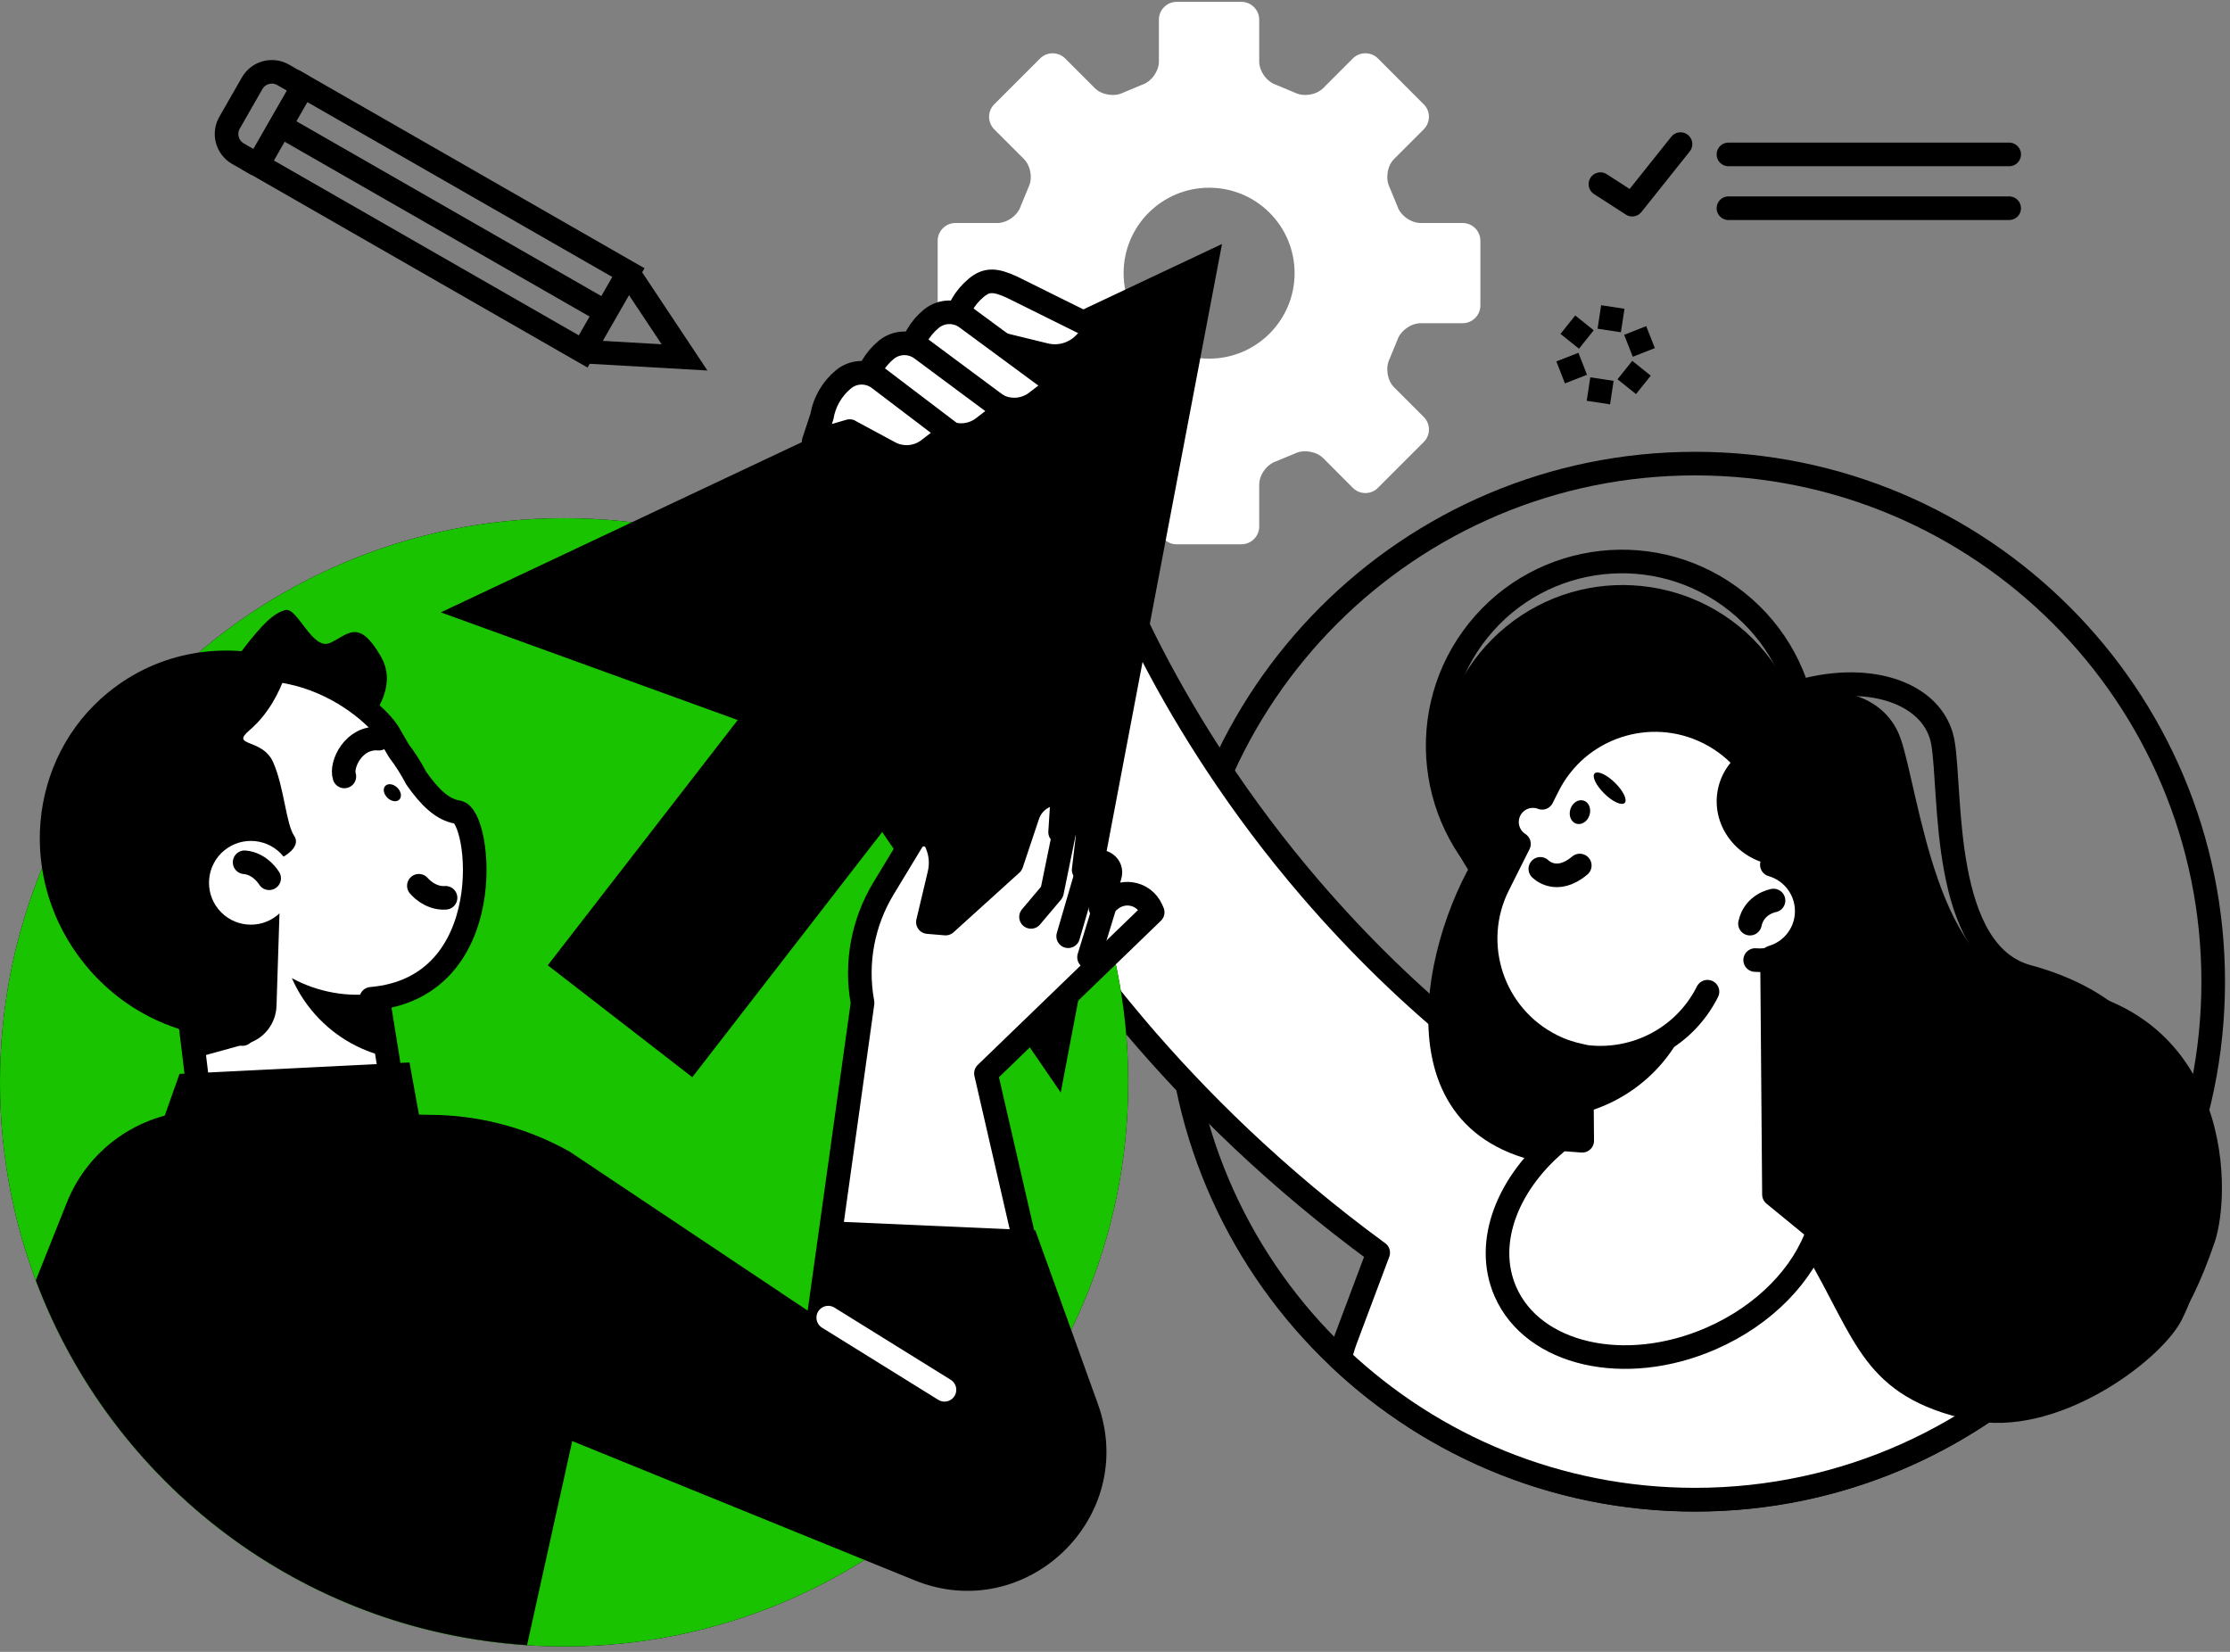
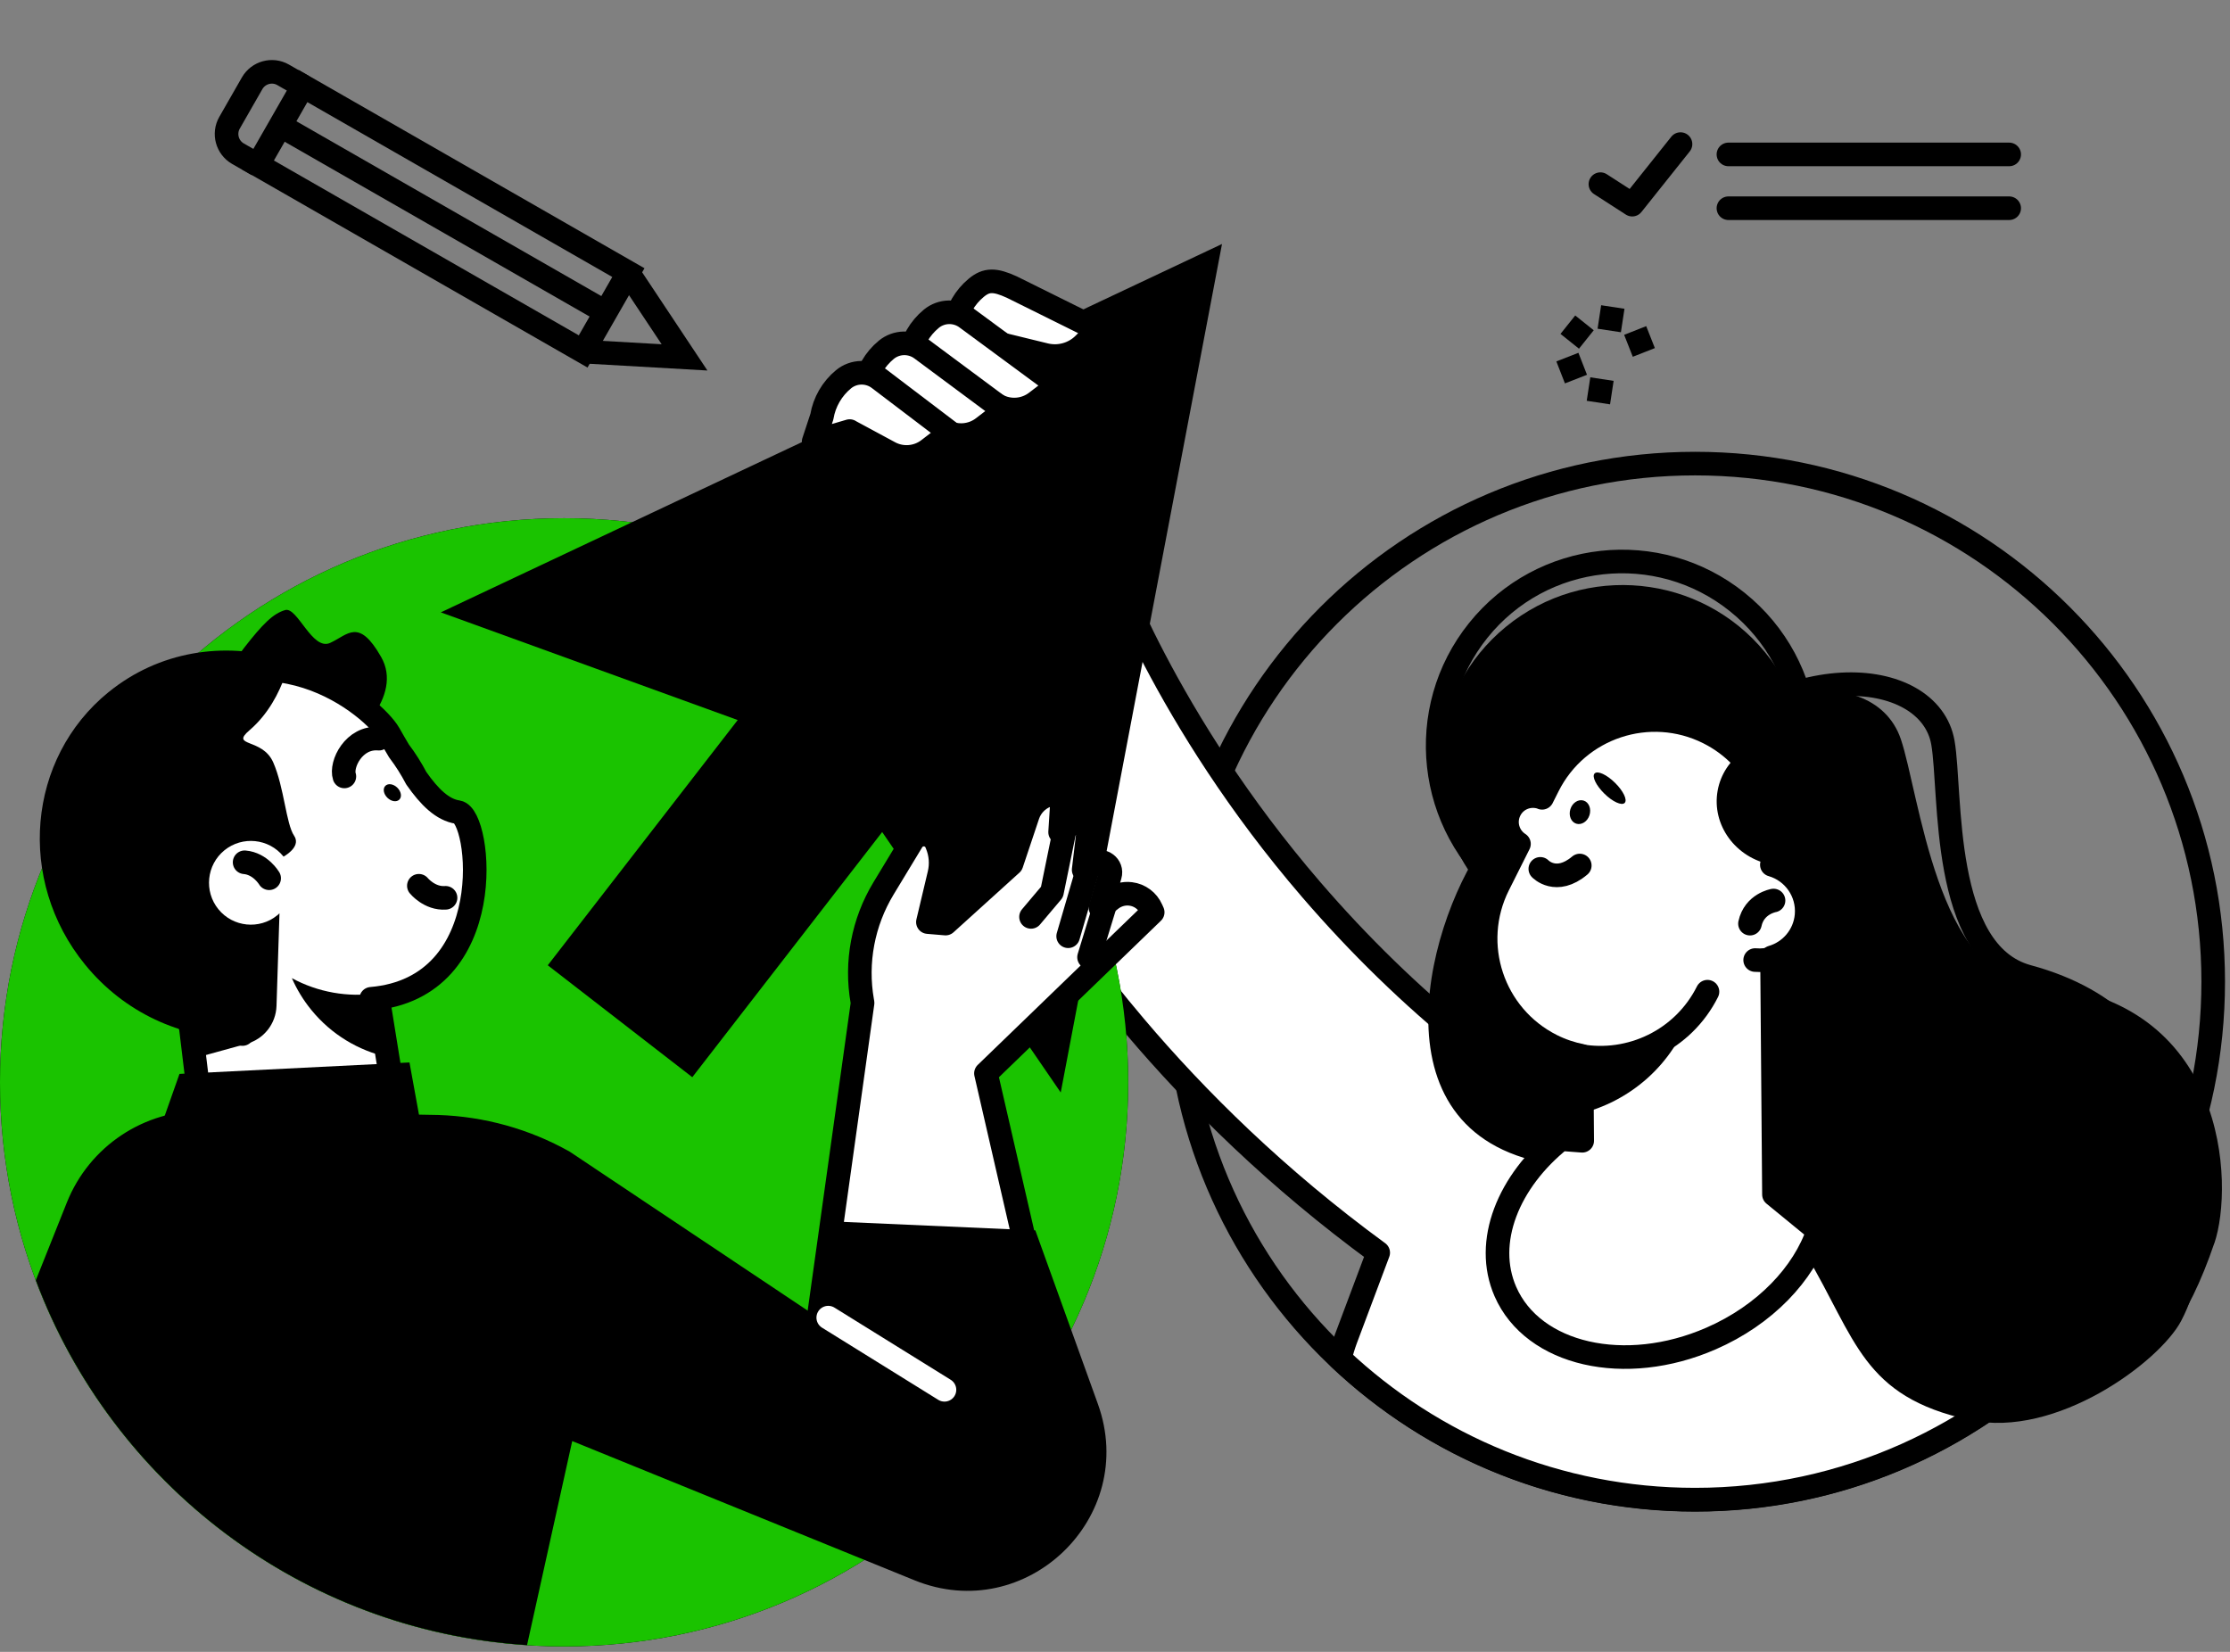
<svg xmlns="http://www.w3.org/2000/svg" width="189" height="140" viewBox="0 0 189 140" fill="none">
  <rect x="0" y="0" width="189" height="140" fill="#808080" stroke="none" />
-   <path d="M123.968 18.901H120.416C119.584 18.901 118.69 18.265 118.432 17.478L117.77 15.872C117.405 15.135 117.575 14.052 118.155 13.472L120.668 10.959C121.253 10.373 121.253 9.416 120.668 8.843L116.782 4.951C116.202 4.371 115.245 4.371 114.659 4.951L112.146 7.47C111.56 8.049 110.49 8.226 109.746 7.854L108.147 7.186C107.366 6.928 106.723 6.04 106.723 5.215V1.663C106.723 0.838 106.043 0.158 105.218 0.158H99.713C98.895 0.158 98.221 0.838 98.221 1.663V5.215C98.221 6.04 97.578 6.928 96.791 7.186L95.185 7.854C94.442 8.226 93.365 8.049 92.791 7.47L90.272 4.951C89.693 4.371 88.736 4.371 88.156 4.951L84.264 8.843C83.684 9.422 83.684 10.373 84.264 10.959L86.777 13.472C87.362 14.058 87.539 15.135 87.167 15.872L86.506 17.478C86.248 18.265 85.353 18.901 84.528 18.901H80.97C80.151 18.901 79.471 19.581 79.471 20.4V25.892C79.471 26.717 80.151 27.391 80.97 27.391H84.528C85.353 27.391 86.241 28.034 86.506 28.815L87.167 30.421C87.532 31.158 87.356 32.241 86.777 32.827L84.264 35.34C83.684 35.919 83.684 36.877 84.264 37.462L88.156 41.348C88.736 41.934 89.693 41.934 90.272 41.348L92.791 38.829C93.371 38.243 94.448 38.073 95.185 38.438L96.791 39.1C97.578 39.364 98.221 40.252 98.221 41.078V44.63C98.221 45.461 98.888 46.129 99.713 46.129H105.218C106.037 46.129 106.723 45.455 106.723 44.63V41.078C106.723 40.246 107.359 39.364 108.147 39.1L109.746 38.438C110.49 38.073 111.56 38.249 112.146 38.829L114.659 41.348C115.245 41.934 116.202 41.934 116.782 41.348L120.668 37.462C121.253 36.883 121.253 35.919 120.668 35.34L118.155 32.827C117.569 32.241 117.405 31.158 117.77 30.421L118.432 28.815C118.69 28.034 119.584 27.391 120.416 27.391H123.968C124.793 27.391 125.467 26.717 125.467 25.892V20.4C125.467 19.575 124.793 18.901 123.968 18.901ZM102.478 30.396C98.473 30.396 95.229 27.152 95.229 23.153C95.229 19.153 98.473 15.91 102.478 15.91C106.484 15.91 109.721 19.153 109.721 23.153C109.721 27.152 106.471 30.396 102.478 30.396Z" fill="white" />
  <path d="M143.665 127.114C167.917 127.114 187.577 107.454 187.577 83.202C187.577 58.95 167.917 39.291 143.665 39.291C119.414 39.291 99.754 58.95 99.754 83.202C99.754 107.454 119.414 127.114 143.665 127.114Z" stroke="black" stroke-width="2" stroke-linecap="round" stroke-linejoin="round" />
  <path d="M174.979 109.671C148.974 105.942 127.49 94.397 111.109 75.371C98.682 60.935 93.958 47.337 93.914 47.198L84.964 50.215L76.002 53.201C76.229 53.874 81.658 69.853 96.207 87.01C101.397 93.132 108.199 99.877 116.808 106.169L114.069 113.469C113.861 114.023 113.697 114.583 113.559 115.15C121.419 122.557 132.006 127.098 143.658 127.098C156.406 127.098 167.881 121.663 175.905 112.984L174.979 109.658V109.671Z" fill="white" stroke="black" stroke-width="2" stroke-linecap="round" stroke-linejoin="round" />
  <path d="M182.556 104.361C184.817 100.506 186.775 86.814 171.861 82.77C164.442 80.755 165.405 67.157 164.668 62.937C163.522 56.393 150.617 55.304 141.592 66.017C138.997 69.097 163.478 106.572 174.513 111.283C176.39 112.083 179.488 109.607 182.562 104.367L182.556 104.361Z" stroke="black" stroke-width="2" stroke-linecap="round" stroke-linejoin="round" />
  <path d="M187.679 105.357C189.342 100.47 188.857 84.516 172.381 83.414C164.187 82.866 162.669 67.252 161.101 62.642C158.676 55.5 144.87 57.282 137.35 71.51C135.19 75.598 167.972 112.298 180.48 115.063C182.603 115.529 185.412 112.008 187.673 105.357H187.679Z" fill="black" />
  <path d="M147.423 77.29C154.099 71.827 155.081 61.986 149.617 55.31C144.153 48.635 134.313 47.652 127.637 53.116C120.961 58.58 119.979 68.421 125.443 75.097C130.907 81.772 140.748 82.754 147.423 77.29Z" fill="black" />
  <path d="M149.65 72.982C155.048 66.253 153.97 56.422 147.241 51.024C140.513 45.626 130.682 46.704 125.283 53.433C119.885 60.161 120.963 69.992 127.692 75.391C134.421 80.789 144.252 79.71 149.65 72.982Z" stroke="black" stroke-width="2" stroke-linecap="round" stroke-linejoin="round" />
  <path d="M157.341 77.202C160.976 73.103 160.6 66.834 156.502 63.199C152.403 59.563 146.133 59.939 142.498 64.038C138.863 68.137 139.239 74.406 143.337 78.041C147.436 81.677 153.706 81.301 157.341 77.202Z" fill="black" />
  <path d="M153.589 66.603C145.47 66.44 130.644 65.193 126.141 71.006C121.216 77.367 115.818 95.897 131.192 98.618C134.637 99.096 138.486 97.749 141.603 97.44C146.447 96.961 148.815 99.147 153.072 106.327C157.336 113.507 157.827 118.356 166.941 120.347C174.285 121.946 183.039 115.396 184.853 111.964C190.755 100.784 178.291 86.701 173.624 83.943C168.957 81.184 165.052 84.598 161.632 80.063C159.484 77.21 157.021 71.592 153.576 66.61L153.589 66.603Z" fill="black" />
  <path d="M47.81 139.54C74.215 139.54 95.62 118.135 95.62 91.73C95.62 65.325 74.215 43.92 47.81 43.92C21.405 43.92 0 65.325 0 91.73C0 118.135 21.405 139.54 47.81 139.54Z" fill="black" />
  <path d="M47.81 139.54C74.215 139.54 95.62 118.135 95.62 91.73C95.62 65.325 74.215 43.92 47.81 43.92C21.405 43.92 0 65.325 0 91.73C0 118.135 21.405 139.54 47.81 139.54Z" fill="#1AC300" />
  <path d="M89.901 92.592L96.735 56.635L103.569 20.679L70.465 36.292L37.361 51.899L62.523 61.025L46.425 81.81L58.675 91.295L74.767 70.517L89.901 92.592Z" fill="black" />
  <path d="M132.27 31.562L134.14 30.832" stroke="black" stroke-width="2" stroke-miterlimit="10" />
  <path d="M138.018 29.308L139.888 28.571" stroke="black" stroke-width="2" stroke-miterlimit="10" />
  <path d="M135.469 34.119L135.771 32.129" stroke="black" stroke-width="2" stroke-miterlimit="10" />
  <path d="M136.389 28.009L136.691 26.019" stroke="black" stroke-width="2" stroke-miterlimit="10" />
  <path d="M132.881 27.518L134.449 28.772" stroke="black" stroke-width="2" stroke-miterlimit="10" />
-   <path d="M137.714 31.364L139.282 32.618" stroke="black" stroke-width="2" stroke-miterlimit="10" />
  <path d="M68.847 121.52L73.52 84.681L73.495 84.543C72.922 81.249 73.558 77.854 75.29 74.988L77.715 70.983C78.206 70.17 79.415 70.265 79.781 71.14L79.831 71.266C80.152 72.053 80.221 72.922 80.026 73.748L79.056 77.835L80.555 77.961L86.142 72.904L87.527 68.766C87.773 68.035 88.321 67.443 89.039 67.147L89.203 67.078C89.801 66.832 90.45 67.298 90.406 67.941L90.261 70.214L91.099 69.578C91.766 69.074 92.711 69.616 92.61 70.441L92.257 73.407L93.145 72.859C93.851 72.425 94.72 73.086 94.487 73.88L93.681 76.62L94.581 75.908C95.047 75.536 95.646 75.373 96.244 75.448C97.019 75.549 97.68 76.04 97.995 76.752L98.108 77.004L83.975 90.658L89.228 113.704" fill="white" />
  <path d="M88.475 112.323L83.562 90.972L97.695 77.318L97.582 77.066C97.267 76.354 96.6 75.856 95.831 75.762C95.239 75.686 94.641 75.856 94.168 76.222L93.268 76.933L94.074 74.194C94.307 73.4 93.438 72.739 92.732 73.173L91.844 73.721L92.197 70.755C92.298 69.924 91.347 69.382 90.685 69.892L89.848 70.528L89.993 68.254C90.037 67.612 89.388 67.146 88.79 67.392L88.626 67.461C87.914 67.757 87.36 68.349 87.114 69.079L85.729 73.218L80.142 78.275L78.643 78.149L79.613 74.061C79.808 73.236 79.739 72.367 79.418 71.58L79.367 71.454C79.008 70.572 77.799 70.478 77.302 71.296L74.877 75.302C73.145 78.168 72.502 81.556 73.082 84.857L73.107 84.995L68.434 118.439" stroke="black" stroke-width="2" stroke-linecap="round" stroke-linejoin="round" />
  <path d="M87.382 77.709L89.158 75.605L90.26 70.22" stroke="black" stroke-width="2" stroke-linecap="round" stroke-linejoin="round" />
  <path d="M92.262 73.416L90.53 79.349" stroke="black" stroke-width="2" stroke-linecap="round" stroke-linejoin="round" />
  <path d="M93.679 76.625L92.3 81.128" stroke="black" stroke-width="2" stroke-linecap="round" stroke-linejoin="round" />
  <path d="M18.486 106.273L33.968 96.554L31.247 79.681L15.583 82.207L18.486 106.273Z" fill="white" stroke="black" stroke-width="2" stroke-linecap="round" stroke-linejoin="round" />
  <path d="M17.809 60.238C17.809 60.238 26.425 65.05 28.226 63.916C30.027 62.782 34.209 59.016 32.301 55.678C30.399 52.34 29.498 53.795 27.98 54.488C26.462 55.18 25.203 51.408 24.17 51.704C23.137 52 22.249 52.907 20.7 54.891C19.15 56.881 17.809 60.238 17.809 60.238Z" fill="black" />
  <path d="M20.551 87.636C16.753 87.157 13.094 85.236 10.442 81.986C5.089 75.417 6.033 66.033 12.275 60.704C22.516 51.969 31.718 60.012 32.965 62.178C33.255 62.688 33.538 63.18 33.821 63.652C34.382 64.389 34.867 65.164 35.282 65.957C36.397 67.551 37.506 68.64 38.797 68.829C40.775 69.119 42.425 83.718 31.459 84.65" fill="white" />
  <path d="M20.551 87.636C16.753 87.157 13.094 85.236 10.442 81.986C5.089 75.417 6.033 66.033 12.275 60.704C22.516 51.969 31.718 60.012 32.965 62.178C33.255 62.688 33.538 63.18 33.821 63.652C34.382 64.389 34.867 65.164 35.282 65.957C36.397 67.551 37.506 68.64 38.797 68.829C40.775 69.119 42.425 83.718 31.459 84.65" stroke="black" stroke-width="2" stroke-linecap="round" stroke-linejoin="round" />
  <path d="M9.201 58.662C13.452 55.198 18.995 54.341 23.977 55.853C22.623 56.451 21.331 57.226 20.141 58.19C12.067 64.765 11.519 77.462 18.919 86.551C19.329 87.055 19.757 87.533 20.198 87.999C15.38 87.993 10.549 85.852 7.204 81.745C1.397 74.615 2.292 64.28 9.195 58.662H9.201Z" fill="black" />
  <path d="M23.158 64.615C22.232 62.511 19.467 63.33 21.149 61.887C24.335 59.154 24.808 54.651 24.808 54.651C15.575 53.901 8.898 68.721 8.898 68.721L14.403 85.846L16.551 89.663L20.916 88.46C22.364 88.063 23.384 86.766 23.435 85.26L23.687 77.406C23.63 77.463 23.567 77.52 23.504 77.57C21.986 78.811 19.744 78.578 18.51 77.06C17.275 75.542 17.502 73.3 19.02 72.065C20.538 70.831 22.78 71.058 24.014 72.576C24.021 72.582 24.027 72.594 24.033 72.601C24.474 72.343 25.469 71.637 24.927 70.831C24.241 69.817 24.084 66.725 23.158 64.615Z" fill="black" />
  <path d="M35.5 75.071C35.5 75.071 36.413 76.192 37.761 76.091" stroke="black" stroke-width="2" stroke-linecap="round" stroke-linejoin="round" />
  <path d="M22.811 74.434C22.811 74.434 22.08 73.193 20.732 73.08" stroke="black" stroke-width="2" stroke-linecap="round" stroke-linejoin="round" />
  <path d="M32.114 62.604C29.985 62.422 28.852 64.79 29.186 65.804" stroke="black" stroke-width="2" stroke-linecap="round" stroke-linejoin="round" />
  <path d="M32.834 67.613C33.161 67.934 33.615 68.003 33.848 67.764C34.081 67.525 33.999 67.078 33.672 66.756C33.344 66.435 32.891 66.366 32.657 66.605C32.425 66.844 32.506 67.292 32.834 67.613Z" fill="black" />
  <path d="M31.961 84.191L32.831 89.588C30.381 89.034 28.088 87.686 26.381 85.589C25.695 84.751 25.153 83.844 24.737 82.9C26.948 84.103 29.492 84.543 31.955 84.191H31.961Z" fill="black" />
  <path d="M93.052 118.997L87.749 104.278L70.082 103.497L69.862 112.019L48.278 97.602C44.87 95.687 41.047 94.623 37.142 94.497L17.378 94.138C12.233 94.043 7.572 97.142 5.663 101.923L3.037 108.504C9.48 125.699 25.535 138.188 44.669 139.429L48.498 122.134L77.502 133.93C86.962 137.779 96.51 128.608 93.052 118.997Z" fill="black" />
  <path d="M80.047 117.789L70.196 111.673" stroke="white" stroke-width="2" stroke-linecap="round" stroke-linejoin="round" />
  <path d="M36.336 99.021L34.705 90.046L15.212 91.016L12.674 98.208L36.336 99.021Z" fill="black" />
  <path d="M25.681 7.292L21.85 13.974L49.425 29.786L53.257 23.104L25.681 7.292Z" stroke="black" stroke-width="2" />
  <path d="M51.326 26.453L23.752 10.645" stroke="black" stroke-width="2" />
  <path d="M21.837 13.983L20.168 13.026C19.248 12.497 18.927 11.319 19.456 10.399L21.371 7.055C21.9 6.136 23.078 5.814 23.997 6.343L25.666 7.301" stroke="black" stroke-width="2" />
  <path d="M49.412 29.797L58.016 30.289L53.248 23.115" stroke="black" stroke-width="2" />
  <path d="M146.49 13.087H170.285" stroke="black" stroke-width="2" stroke-linecap="round" stroke-linejoin="round" />
  <path d="M146.49 17.647H170.285" stroke="black" stroke-width="2" stroke-linecap="round" stroke-linejoin="round" />
  <path d="M142.429 12.212L138.335 17.345L135.64 15.607" stroke="black" stroke-width="2" stroke-linecap="round" stroke-linejoin="round" />
  <path d="M83.276 28.769L80.372 30.772L80.914 27.554C81.122 26.313 81.777 25.186 82.746 24.386C83.609 23.674 84.315 23.674 85.751 24.329L93.069 27.957L91.866 29.16C91.01 30.017 89.763 30.363 88.585 30.079L83.276 28.782V28.769Z" fill="white" stroke="black" stroke-width="2" stroke-linecap="round" stroke-linejoin="round" />
  <path d="M79.458 31.401L76.555 33.404L77.096 30.186C77.304 28.945 77.959 27.818 78.929 27.018C79.792 26.306 81.039 26.281 81.933 26.961L89.668 32.661L87.822 34.078C86.871 34.809 85.574 34.916 84.516 34.343L79.452 31.408L79.458 31.401Z" fill="white" stroke="black" stroke-width="2" stroke-linecap="round" stroke-linejoin="round" />
  <path d="M75.642 34.033L72.738 36.036L73.28 32.817C73.488 31.577 74.143 30.449 75.113 29.649C75.976 28.938 77.223 28.913 78.117 29.593L85.165 34.827L83.319 36.244C82.368 36.974 81.071 37.081 80.013 36.508L75.635 34.039L75.642 34.033Z" fill="white" stroke="black" stroke-width="2" stroke-linecap="round" stroke-linejoin="round" />
  <path d="M72.013 36.535L68.958 37.435L69.657 35.313C69.865 34.072 70.52 32.945 71.49 32.145C72.353 31.433 73.6 31.408 74.494 32.088L80.54 36.68L78.695 38.097C77.744 38.827 76.447 38.934 75.388 38.361L72.013 36.541V36.535Z" fill="white" stroke="black" stroke-width="2" stroke-linecap="round" stroke-linejoin="round" />
  <path d="M147.2 85.031C155.256 84.965 161.736 78.779 161.674 71.213C161.612 63.648 155.031 57.569 146.975 57.635C138.919 57.701 132.439 63.887 132.501 71.453C132.563 79.018 139.144 85.097 147.2 85.031Z" fill="black" />
  <path d="M150.756 73.292C151.638 68.7 149.686 63.838 145.762 61.627C143.318 60.248 140.591 60.179 138.223 61.18C139.501 61.294 143.066 61.822 143.784 64.172C144.666 67.044 144.811 72.536 150.756 73.292Z" fill="black" />
-   <path d="M129.601 59.179C128.196 64.212 131.137 69.433 136.17 70.838C141.202 72.242 146.423 69.301 147.828 64.268C149.232 59.236 146.291 54.015 141.259 52.61C136.226 51.206 131.005 54.147 129.601 59.179Z" stroke="black" stroke-width="2" stroke-linecap="round" stroke-linejoin="round" />
  <path d="M143.204 69.49C147.556 67.773 149.692 62.852 147.974 58.501C146.256 54.149 141.336 52.014 136.984 53.731C132.632 55.449 130.497 60.369 132.215 64.721C133.932 69.073 138.853 71.208 143.204 69.49Z" fill="black" />
  <path d="M130.697 67.617L131.201 66.615C133.708 61.615 139.804 59.593 144.805 62.1C149.025 64.216 151.122 68.883 150.171 73.292C152.017 73.821 153.283 75.597 153.112 77.575C152.961 79.3 151.752 80.68 150.184 81.133L150.348 101.237L154.101 104.311C152.879 107.957 149.598 111.447 145.013 113.443C137.732 116.617 129.929 114.835 127.586 109.463C125.753 105.262 127.819 100.11 132.284 96.545L134.098 96.683L134.041 89.484C133.178 89.308 132.328 89.031 131.503 88.615C126.502 86.102 124.481 80.012 126.987 75.011L128.738 71.522C127.806 70.924 127.447 69.714 127.951 68.694C128.455 67.667 129.651 67.22 130.703 67.611L130.697 67.617Z" fill="white" stroke="black" stroke-width="2" stroke-linecap="round" stroke-linejoin="round" />
  <path d="M148.756 81.367C151.004 81.568 152.988 79.906 153.184 77.657" stroke="black" stroke-width="2" stroke-linecap="round" stroke-linejoin="round" />
  <path d="M150.313 76.322C150.313 76.322 148.682 76.593 148.316 78.281" stroke="black" stroke-width="2" stroke-linecap="round" stroke-linejoin="round" />
  <path d="M130.547 73.638C130.547 73.638 131.882 75.049 133.891 73.355" stroke="black" stroke-width="2" stroke-linecap="round" stroke-linejoin="round" />
  <path d="M133.096 68.575C132.926 69.117 133.147 69.671 133.594 69.809C134.041 69.948 134.545 69.627 134.715 69.085C134.885 68.544 134.665 67.989 134.218 67.851C133.77 67.712 133.266 68.033 133.096 68.575Z" fill="black" />
  <path d="M135.151 65.55C134.899 65.802 135.271 66.57 135.97 67.257C136.669 67.95 137.444 68.302 137.696 68.05C137.948 67.799 137.576 67.03 136.877 66.344C136.178 65.651 135.403 65.298 135.151 65.55Z" fill="black" />
  <path d="M147.719 63.674C151.611 64.902 154.111 68.801 153.513 72.914C152.505 73.348 151.346 73.499 150.169 73.285C147.101 72.731 145.048 69.916 145.577 67C145.829 65.614 146.623 64.449 147.719 63.674Z" fill="black" />
  <path d="M133.876 89.485C138.178 90.253 142.656 88.156 144.715 84.049" stroke="black" stroke-width="2" stroke-linecap="round" stroke-linejoin="round" />
  <path d="M142.394 86.684C142.722 86.388 143.031 86.086 143.32 85.765C141.809 90.249 138.124 93.386 133.829 94.406L133.791 90.029C136.896 89.966 139.944 88.87 142.394 86.684Z" fill="black" />
</svg>